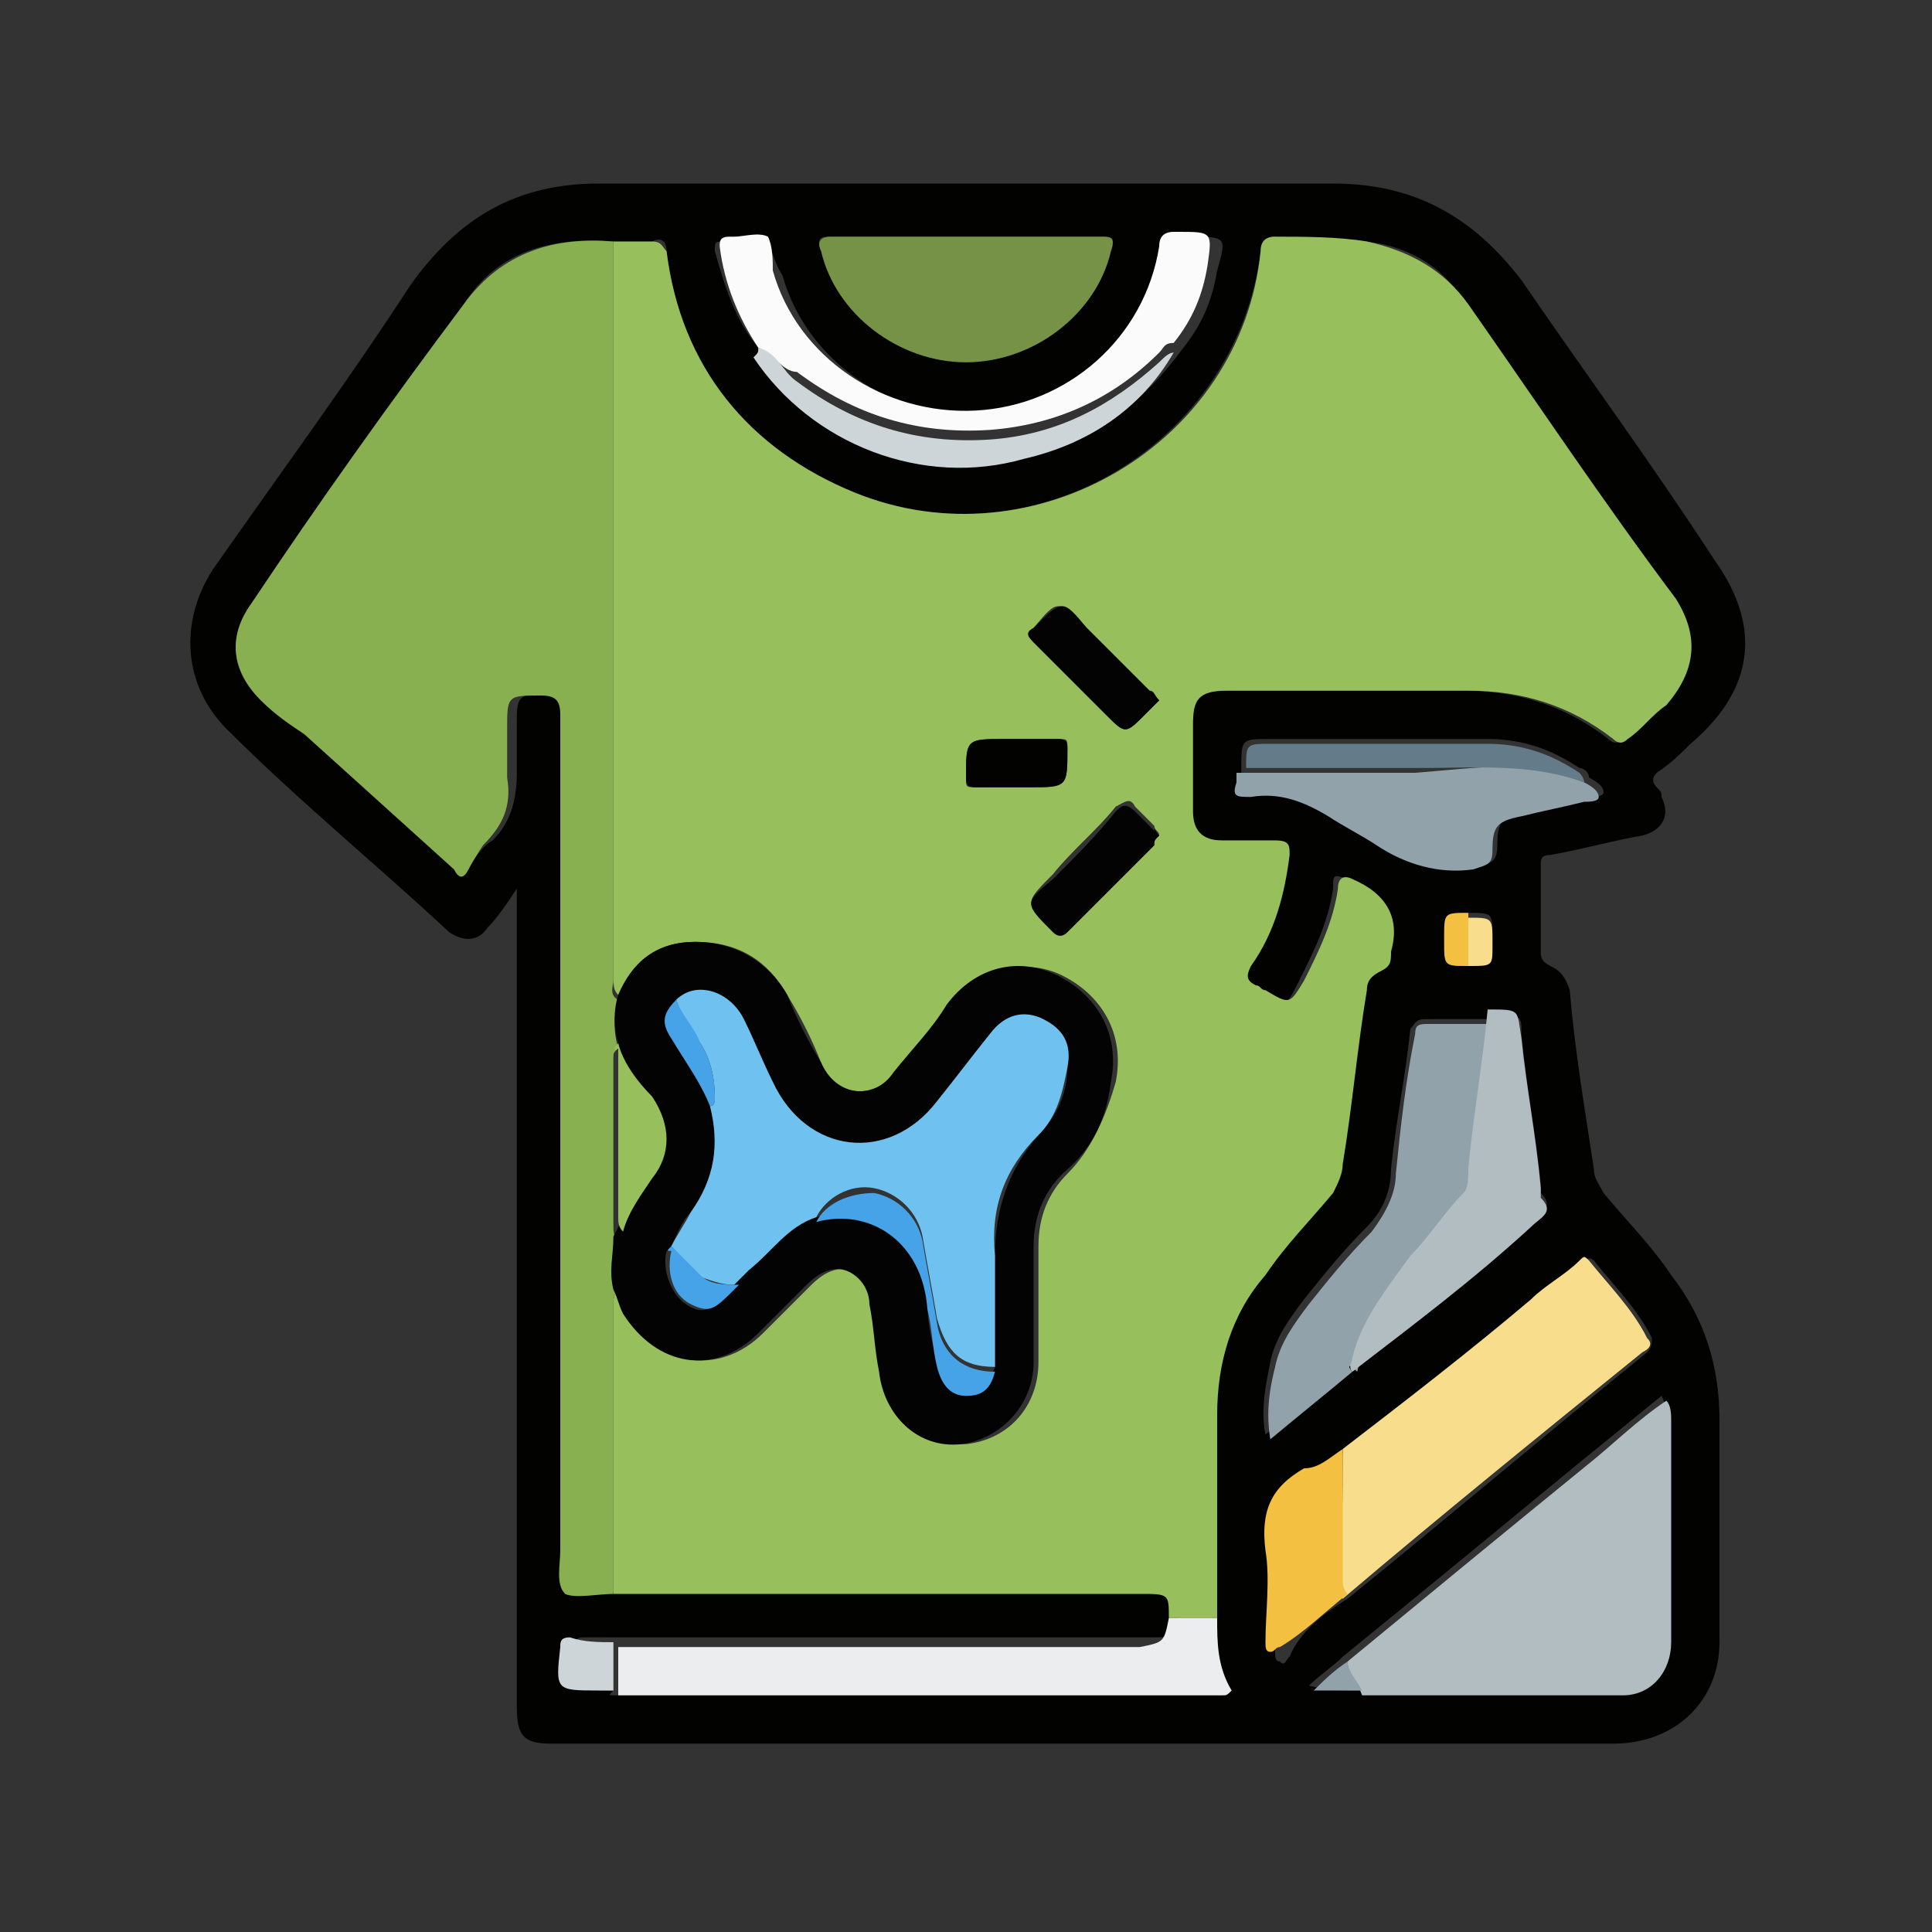
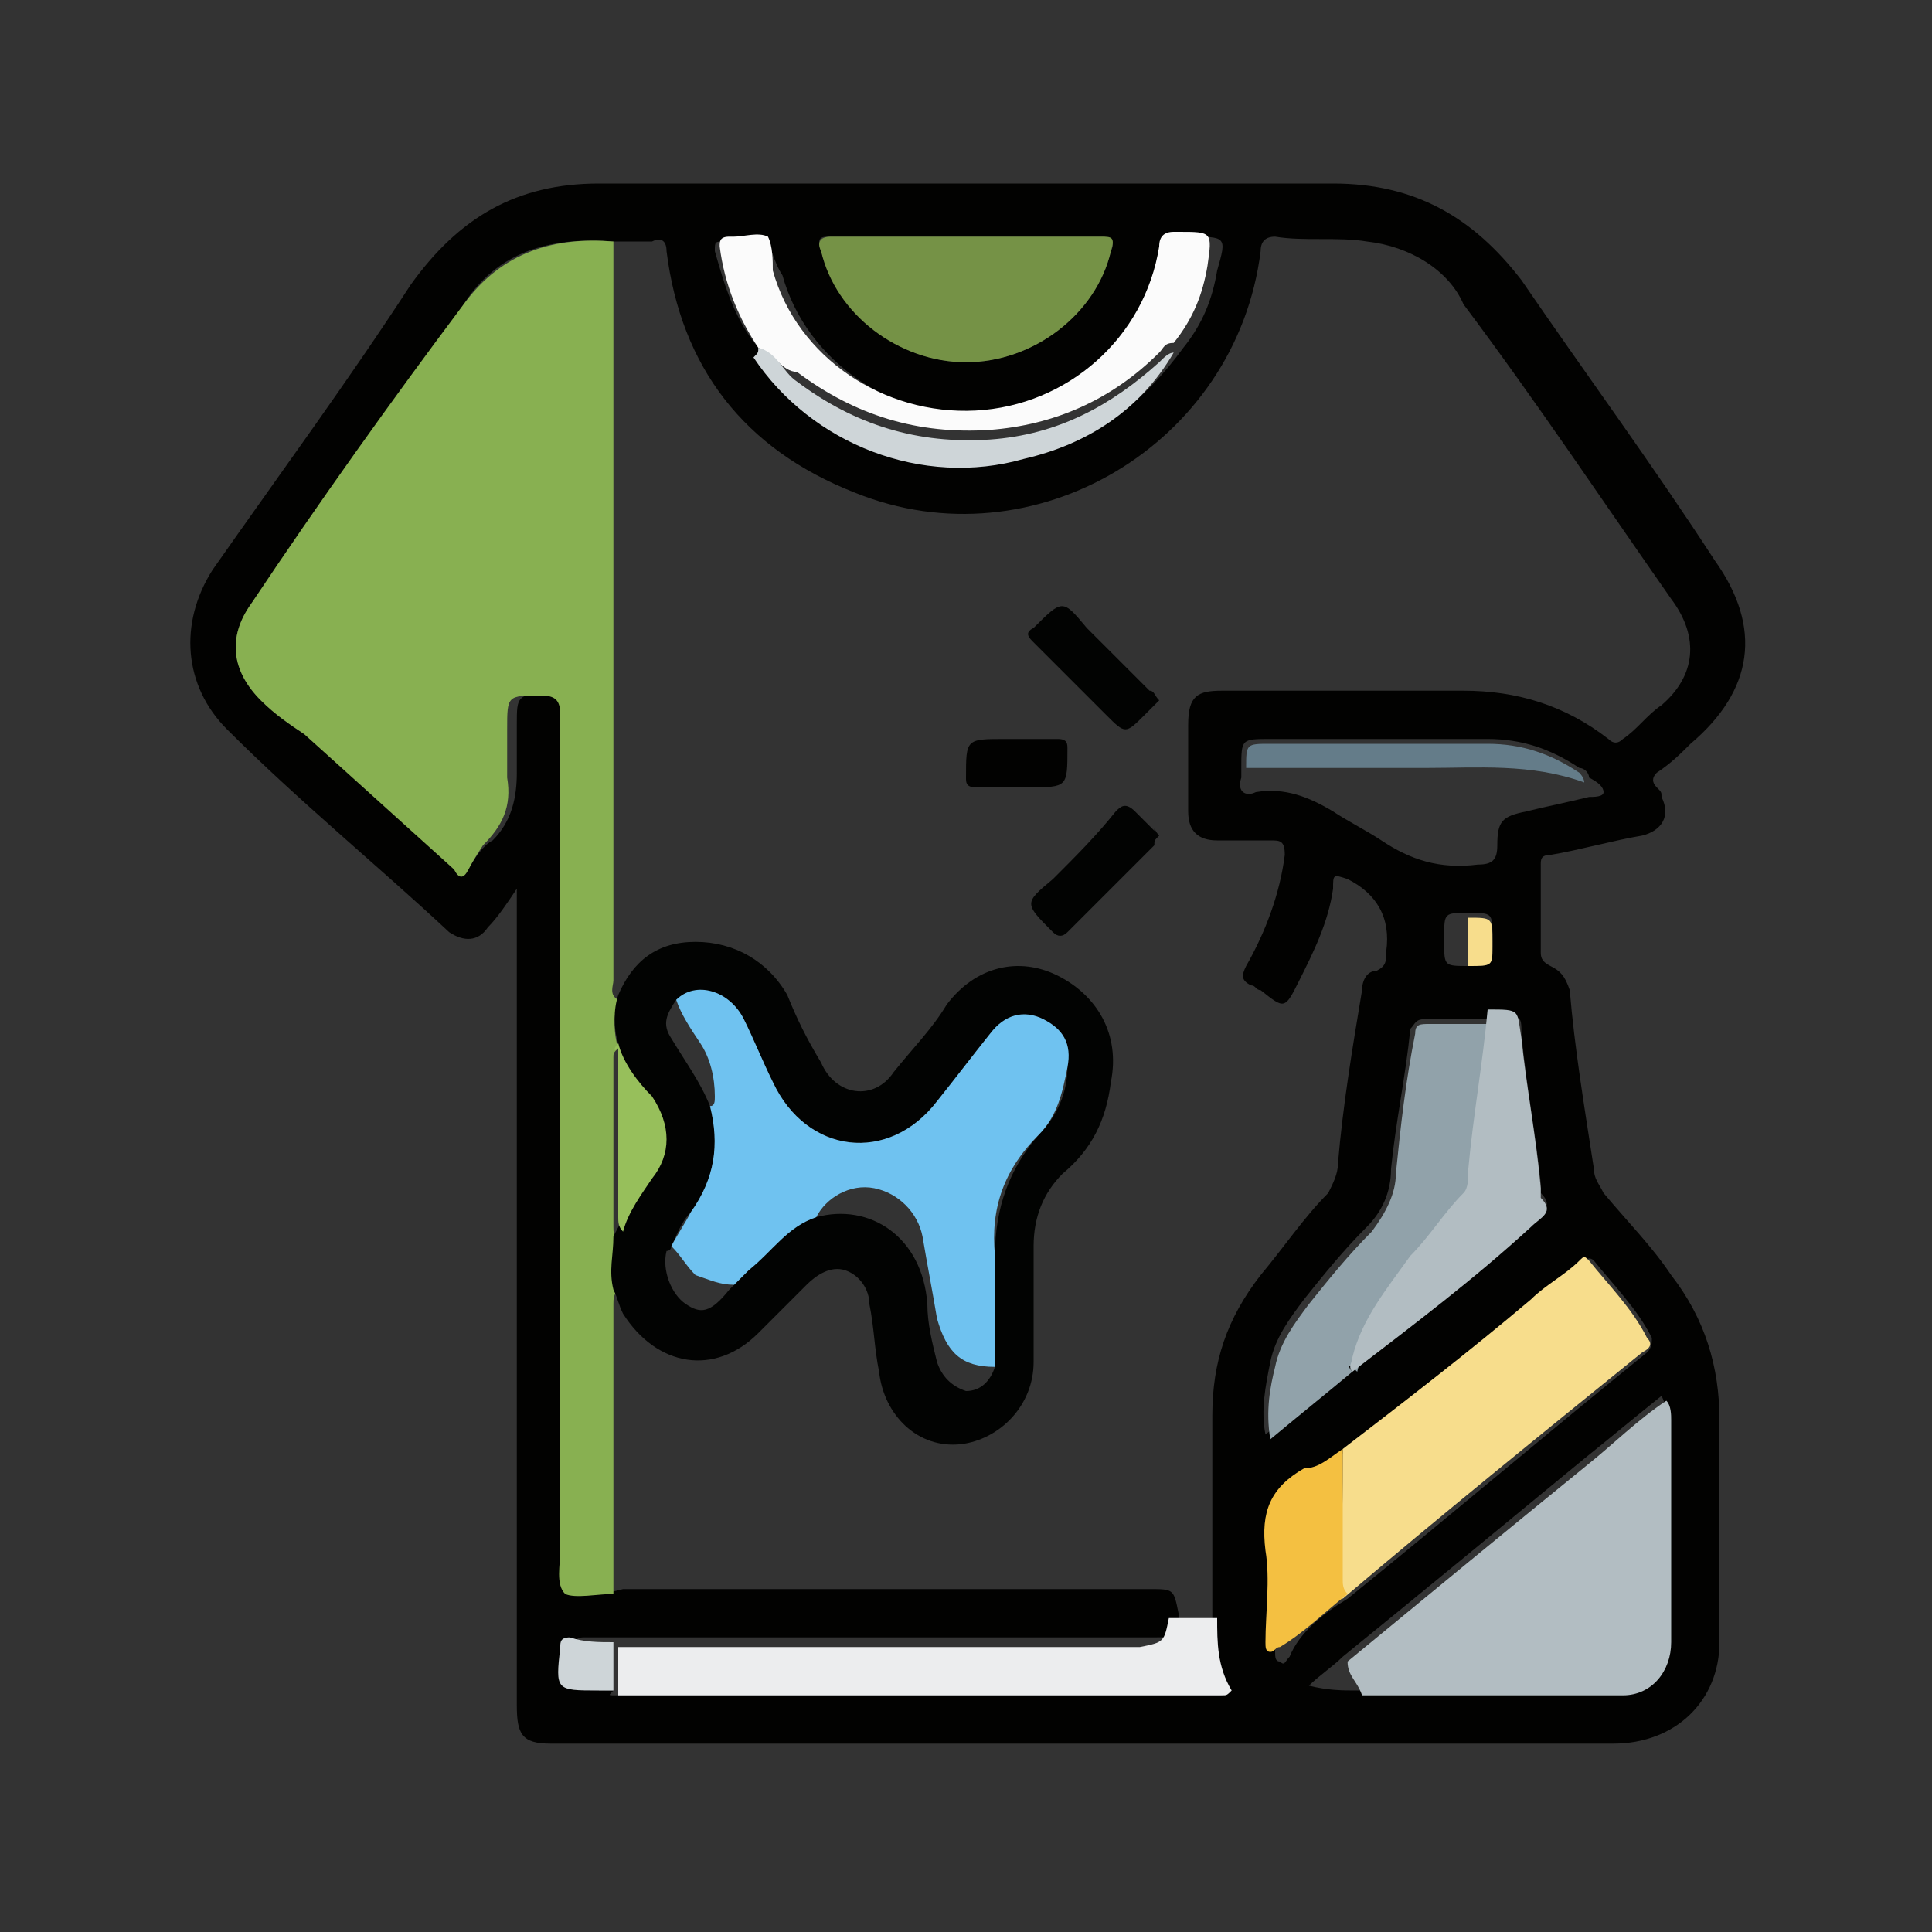
<svg xmlns="http://www.w3.org/2000/svg" version="1.1" id="katman_1" x="0" y="0" viewBox="0 0 40 40" xml:space="preserve">
  <rect x="0" y="0" width="40" height="40" fill="#333333" stroke="none" />
  <style>.st9{fill:#020201}.st37{fill:#97bf5b}.st39{fill:#b2bdc2}.st40{fill:#f7dd8c}.st42{fill:#91a2aa}.st45{fill:#f4c041}.st46{fill:#ced5d8}</style>
  <path class="st9" d="M10.7 18.4c-.2.3-.4.6-.6.8-.2.3-.5.3-.8.1-1.5-1.4-3.1-2.7-4.6-4.2-.9-.9-1-2.2-.3-3.3 1.4-2 2.8-3.9 4.1-5.9 1-1.4 2.2-2.1 3.9-2.1h15.2c1.7 0 2.9.7 3.9 2 1.3 1.9 2.7 3.8 4 5.8 1 1.4.8 2.7-.5 3.8-.2.2-.4.4-.7.6q-.15.15 0 .3c.1.1.1.1.1.2.2.4 0 .7-.4.8-.6.1-1.3.3-1.9.4-.2 0-.2.1-.2.2v1.8c0 .1 0 .2.2.3s.3.2.4.5c.1 1.2.3 2.4.5 3.7 0 .2.1.3.2.5.5.6 1 1.1 1.4 1.7.7.9 1 1.9 1 3V34c0 1.2-.9 2.1-2.2 2.1h-22c-.6 0-.7-.2-.7-.8zM30.4 20c.5 0 .5 0 .5-.5v-.1c0-.5 0-.5-.5-.5s-.5 0-.5.5v.1c0 .5 0 .5.5.5m-4.7-4.1v.2c-.1.3.1.4.3.3.6-.1 1.1.1 1.6.4.3.2.7.4 1 .6.6.4 1.2.6 2 .5.3 0 .4-.1.4-.4 0-.5.1-.6.6-.7.4-.1.9-.2 1.3-.3.1 0 .3 0 .3-.1q0-.15-.3-.3c0-.1-.1-.2-.2-.2-.6-.4-1.2-.6-1.9-.6h-4.5c-.6 0-.6 0-.6.6q0-.15 0 0m-10-8.7s0 .1.1.1c1.2 1.8 3.5 2.7 5.6 2.1 1.3-.3 2.3-1.1 3.1-2.2.4-.5.6-1 .7-1.6.2-.7.2-.7-.6-.7h-.1c-.2 0-.3 0-.3.3-.3 1.9-2 3.3-3.8 3.4-1.9.1-3.7-1.1-4.2-2.9-.2-.3-.2-.6-.4-.7s-.5 0-.7 0H15c-.2 0-.2 0-.2.2.2.7.4 1.4.9 2m15.1 13.9h-1.3c-.2 0-.2.1-.3.2-.1 1-.3 1.9-.4 2.9 0 .5-.2.9-.5 1.2-.5.5-.9 1-1.3 1.5-.3.4-.6.8-.7 1.3s-.2 1-.1 1.5c.6-.5 1.2-.9 1.7-1.4 1.3-1 2.6-2 3.8-3 .2-.2.5-.3.2-.6v-.2c-.1-1-.3-2-.4-3.1 0-.4 0-.4-.7-.3m-18.1 14h12.5c.1 0 .1 0 .2-.1-.3-.5-.3-1-.3-1.5v-4.2c0-1.1.3-2 1-2.9.5-.6.9-1.2 1.4-1.7.1-.2.2-.4.2-.6.1-1.2.3-2.4.5-3.6 0-.2.1-.4.3-.4.2-.1.2-.2.2-.4.1-.7-.2-1.2-.8-1.5-.3-.1-.3-.1-.3.2-.1.7-.4 1.3-.7 1.9s-.3.6-.8.2c-.1 0-.1-.1-.2-.1-.2-.1-.2-.2-.1-.4.4-.7.7-1.5.8-2.3 0-.3-.1-.3-.3-.3h-1.1q-.6 0-.6-.6V15c0-.6.2-.7.7-.7h5c1.1 0 2.1.3 3 1q.15.15.3 0c.3-.2.5-.5.8-.7.7-.6.8-1.4.2-2.2-1.4-2-2.8-4.1-4.3-6.1-.3-.7-1.1-1.2-2-1.3-.6-.1-1.3 0-1.9-.1q-.3 0-.3.3c-.5 4-4.7 6.5-8.4 5-2.3-.9-3.6-2.6-3.9-5 0-.2-.1-.3-.3-.2h-.8c-1.3-.1-2.4.2-3.1 1.3-1.5 2.1-2.9 4.2-4.4 6.2-.5.7-.4 1.4.2 2 .3.3.6.5.9.7 1 .9 2.1 1.8 3.1 2.8q.15.15.3 0c.1-.2.3-.5.5-.6.4-.4.5-.9.5-1.4v-1c0-.6 0-.6.7-.7.3 0 .4.1.4.4V32c0 .3-.1.8.1.9.2.2.6.1 1 0h10.9c.5 0 .5 0 .6.5 0 .5 0 .5-.6.5H12.1c-.1 0-.2 0-.2.2-.1.9-.1.9.8.9-.1.1-.1.1 0 .1m15.2-2c2.1-1.7 4.1-3.4 6.2-5.1.1-.1.1-.2.1-.3-.3-.6-.8-1.1-1.2-1.6-.1-.1-.2 0-.2 0-.3.3-.7.5-1 .8-1.3 1-2.6 2-3.9 3.1-.2.2-.5.4-.7.6-.7.4-.9.9-.8 1.7.1.6 0 1.2 0 1.9 0 .1 0 .2.1.2.1.1.1 0 .2-.1.2-.5.7-.9 1.2-1.2m.2 1.9h5.4c.6 0 1-.5 1-1.1v-4.6c0-.1 0-.2-.1-.4-.5.4-1.1.9-1.6 1.3-1.7 1.4-3.4 2.8-5 4.1-.2.2-.5.4-.7.6.4.1.7.1 1 .1M20 4.9h-2.8c-.2 0-.3 0-.2.3.4 1.3 1.6 2.3 3 2.3s2.7-1 3-2.3c.1-.2 0-.3-.2-.3z" />
-   <path class="st37" d="M12.7 5h.8c.2 0 .2.1.3.2.3 2.4 1.7 4.1 3.9 5 3.7 1.5 8-1 8.4-5q0-.3.3-.3c.6 0 1.3 0 1.9.1.9.2 1.6.6 2.1 1.3 1.4 2 2.8 4.1 4.3 6.1.5.8.4 1.5-.2 2.2-.3.2-.5.5-.8.7q-.15.15-.3 0c-.9-.7-1.9-1-3-1h-5c-.6 0-.7.2-.7.7v1.8q0 .6.6.6h1.1c.3 0 .3.1.3.3-.1.8-.3 1.6-.8 2.3-.1.2-.1.3.1.4.1 0 .1.1.2.1.5.3.5.3.8-.2.3-.6.6-1.2.7-1.9 0-.2.1-.3.3-.2.7.3 1 .8.8 1.5 0 .2 0 .3-.2.4s-.3.2-.3.4c-.2 1.2-.3 2.4-.5 3.6 0 .2-.1.4-.2.6-.5.6-1 1.1-1.4 1.7-.7.8-1 1.8-1 2.9v4.2h-1c0-.5 0-.5-.6-.5H12.7v-6c0-.1 0-.2.1-.3.1.2.1.3.2.5.6 1.1 1.9 1.3 2.8.4l1-1c.2-.2.5-.4.8-.3s.5.4.5.7c.1.5.1.9.2 1.4.1.9.9 1.5 1.7 1.5.9-.1 1.5-.8 1.5-1.7v-2.4q0-.9.6-1.5c.5-.5.8-1.2 1-1.9.2-1-.3-1.8-1.1-2.2s-1.7-.1-2.3.6c-.4.5-.8.9-1.1 1.4-.6.6-1.3.5-1.6-.2-.2-.5-.4-.9-.7-1.4-.4-.7-1-1.1-1.9-1.1-.8 0-1.3.4-1.6 1.1-.1-.1-.1-.2-.1-.4zM24 14.5l-.2-.2-1.3-1.3c-.6-.6-.6-.6-1.1 0q-.15.15 0 .3l1.5 1.5c.4.4.4.4.8 0zm0 2.8c0-.1-.1-.1-.1-.2l-.4-.4c-.1-.2-.2-.1-.4 0-.4.5-.9.9-1.3 1.4-.6.6-.6.6 0 1.1q.15.15.3 0l1.8-1.8s0-.1.1-.1m-2.9-2h-.3c-.8 0-.8 0-.8.8 0 .2 0 .2.2.2h1.1c.8 0 .8 0 .8-.8 0-.2 0-.2-.2-.2z" />
  <path d="M12.8 26.7c-.1.1-.1.2-.1.3v6c-.3 0-.8.1-1 0-.2-.2-.1-.6-.1-.9V14.8c0-.3-.1-.4-.4-.4-.7 0-.7 0-.7.7v1c.1.6-.1 1-.5 1.4 0 0-.2.3-.3.5q-.15.3-.3 0c-1-.9-2.1-1.9-3.1-2.8-.3-.2-.6-.4-.9-.7-.6-.6-.7-1.3-.2-2 1.4-2.1 2.9-4.2 4.4-6.2.8-1.1 1.9-1.4 3.1-1.3v15.3c0 .1-.1.3.1.4-.1.3-.1.7 0 1-.1.1-.1.1-.1.2v3.5c0 .1 0 .2.1.3-.1.3-.1.6 0 1" style="fill:#88b051" />
  <path class="st39" d="M27.9 34.4c1.7-1.4 3.4-2.8 5-4.1.5-.4 1-.9 1.6-1.3.1.1.1.3.1.4V34c0 .6-.4 1.1-1 1.1h-5.4c-.1-.3-.3-.4-.3-.7" />
  <path class="st40" d="M27.8 30c1.3-1 2.6-2 3.9-3.1.3-.3.7-.5 1-.8.1-.1.1-.1.2 0 .4.5.9 1 1.2 1.6.1.1.1.2-.1.3-2.1 1.7-4.2 3.4-6.2 5.1-.1-.1-.1-.2-.1-.3.1-1 .1-1.9.1-2.8" />
  <path d="M24.2 33.5h1c0 .5 0 1 .3 1.5-.1.1-.1.1-.2.1H12.8v-1h10.8c.5-.1.5-.1.6-.6" style="fill:#ecedee" />
  <path class="st42" d="M28 28.4c-.6.5-1.1.9-1.7 1.4-.1-.6 0-1.1.1-1.5.1-.5.4-.9.7-1.3.4-.5.8-1 1.3-1.5.3-.4.5-.8.5-1.2.1-1 .2-1.9.4-2.9 0-.2.1-.2.3-.2h1.3c-.1 1.1-.3 2.2-.4 3.3 0 .1 0 .3-.1.5-.4.4-.7.9-1.1 1.3-.5.6-1 1.2-1.2 2.1-.2-.2-.2-.1-.1 0" />
  <path d="M20 4.9h2.8c.2 0 .3 0 .2.3-.3 1.3-1.6 2.3-3 2.3s-2.7-1-3-2.3c-.1-.2 0-.3.2-.3z" style="fill:#759246" />
  <path d="M15.7 7.2c-.4-.6-.7-1.3-.8-2.1 0-.1 0-.2.2-.2h.1c.2 0 .5-.1.7 0 .1.2.1.5.1.7.5 1.8 2.3 3 4.2 2.9S23.7 7 24 5.1q0-.3.3-.3h.1c.7 0 .7 0 .6.7-.1.6-.3 1.1-.7 1.6-.2 0-.2.1-.3.2-1 1-2.2 1.5-3.5 1.6-1.5.1-2.8-.3-4-1.2-.3 0-.5-.4-.8-.5" style="fill:#fbfbfb" />
  <path class="st39" d="M28 28.4c-.1-.1 0-.2 0-.3.2-.8.7-1.4 1.2-2.1.4-.4.7-.9 1.1-1.3.1-.1.1-.3.1-.5.1-1.1.3-2.2.4-3.3.7 0 .6 0 .7.6.1 1 .3 2 .4 3.1v.2c.3.3 0 .4-.2.6-1.2 1.1-2.4 2-3.7 3" />
-   <path class="st42" d="M32.8 16.2q.3.15.3.3c0 .1-.2.1-.3.1-.4.1-.9.2-1.3.3-.5.1-.6.2-.6.7 0 .3-.1.3-.4.4-.7.1-1.4-.1-2-.5-.3-.2-.7-.4-1-.6-.5-.3-1-.5-1.6-.4-.3 0-.4 0-.3-.3V16h3.7c1.3-.1 2.4-.3 3.5.2" />
  <path class="st45" d="M27.8 30v2.7c0 .1 0 .2.1.3-.5.4-.9.8-1.4 1.1-.1 0-.1.1-.2.1s-.1-.1-.1-.2c0-.6.1-1.3 0-1.9-.1-.8.1-1.3.8-1.7.3 0 .5-.2.8-.4" />
  <path class="st46" d="M15.7 7.2c.4.1.5.5.8.7 1.2.9 2.5 1.3 4 1.2C21.9 9 23 8.4 24 7.5c.1-.1.2-.2.3-.2-.7 1.2-1.8 1.9-3.1 2.2-2.1.6-4.4-.3-5.6-2.1.1-.1.1-.1.1-.2" />
  <path d="M32.8 16.2c-1.1-.4-2.2-.3-3.3-.3h-3.7c0-.5 0-.5.5-.5h4.5c.7 0 1.3.2 1.9.6 0 0 .1.1.1.2" style="fill:#647c89" />
  <path class="st46" d="M12.7 34v1h-.3c-.9 0-.9 0-.8-.9 0-.1 0-.2.2-.2.3.1.6.1.9.1" />
-   <path class="st45" d="M30.4 20c-.5 0-.5 0-.5-.5v-.1c0-.5 0-.5.5-.5z" />
  <path class="st40" d="M30.4 20v-1c.5 0 .5 0 .5.5v.1c0 .4 0 .4-.5.4" />
-   <path class="st42" d="M27.9 34.4c0 .2.2.4.3.6h-1c.2-.2.4-.4.7-.6" />
  <path d="M12.8 21.6c-.1-.3-.1-.7 0-1 .3-.7.8-1.1 1.6-1.1s1.5.4 1.9 1.1c.2.5.4.9.7 1.4.3.7 1.1.8 1.5.2.4-.5.8-.9 1.1-1.4.6-.8 1.5-1 2.3-.6s1.3 1.2 1.1 2.2c-.1.8-.4 1.4-1 1.9q-.6.6-.6 1.5v2.4c0 .9-.7 1.6-1.5 1.7-.9.1-1.6-.6-1.7-1.5-.1-.5-.1-.9-.2-1.4 0-.3-.2-.6-.5-.7s-.6.1-.8.3l-1 1c-.9.9-2.1.7-2.8-.4-.1-.2-.1-.3-.2-.5-.1-.4 0-.7 0-1.1.2-.4.4-.7.6-1.1.4-.6.4-1.1 0-1.7-.1-.4-.4-.7-.5-1.2m1.9 1.3c.2.8.1 1.5-.4 2.2-.2.2-.3.5-.4.7 0 0 0 .1-.1.1-.1.4.1.9.4 1.1s.5.2.9-.3l.1-.1.3-.3c.4-.4.8-.9 1.4-1.1 1.1-.3 2.2.4 2.3 1.8 0 .4.1.8.2 1.2q.15.45.6.6c.3 0 .5-.2.6-.5V26c0-1 .3-1.8.9-2.5.4-.4.6-.9.6-1.4s-.2-.8-.5-1c-.4-.2-.8 0-1.1.3-.4.5-.7.9-1.1 1.4-1 1.3-2.7 1.1-3.4-.4-.2-.4-.4-.9-.6-1.3-.3-.6-1-.7-1.4-.4-.2.3-.3.5-.1.8.3.5.6.9.8 1.4m9.3-8.4-.3.3c-.4.4-.4.4-.8 0l-1.5-1.5c-.1-.1-.2-.2 0-.3.6-.6.6-.6 1.1 0l1.3 1.3c.1 0 .1.1.2.2m0 2.8c-.1.1-.1.1-.1.2l-1.8 1.8q-.15.15-.3 0c-.6-.6-.6-.6 0-1.1.5-.5.9-.9 1.3-1.4.1-.1.2-.2.4 0l.4.4c0-.1 0 0 .1.1" style="fill:#020302" />
  <path class="st9" d="M21.1 15.3h.8c.2 0 .2.1.2.2 0 .8 0 .8-.8.8h-1.1c-.2 0-.2-.1-.2-.2 0-.8 0-.8.8-.8z" />
  <path class="st37" d="M12.8 21.6c.1.4.4.8.7 1.1.4.6.4 1.2 0 1.7-.2.3-.5.7-.6 1.1-.1-.1-.1-.2-.1-.3v-3.5c-.1.1-.1 0 0-.1" />
  <path d="M13.9 25.8c.1-.2.3-.5.4-.7.5-.7.6-1.4.4-2.2.1 0 .1-.1.1-.2 0-.4-.1-.8-.3-1.1s-.4-.6-.5-.9c.4-.4 1.1-.2 1.4.4.2.4.4.9.6 1.3.7 1.5 2.4 1.7 3.4.4.4-.5.7-.9 1.1-1.4.3-.4.7-.5 1.1-.3s.6.5.5 1-.2 1-.6 1.4c-.7.7-1 1.5-.9 2.5v2.3c-.7 0-1-.3-1.2-1-.1-.6-.2-1.1-.3-1.7-.1-.5-.5-.9-1-1s-1 .2-1.2.6c-.6.2-.9.7-1.4 1.1l-.3.3c-.3 0-.5-.1-.8-.2-.2-.2-.3-.4-.5-.6" style="fill:#6fc2f0" />
-   <path d="M16.9 25.3c.2-.4.7-.6 1.2-.6.5.1.9.5 1 1 .1.6.2 1.1.3 1.7s.5 1 1.2 1c-.1.4-.3.5-.6.5q-.45 0-.6-.6c-.1-.4-.1-.8-.2-1.2-.1-1.4-1.2-2.1-2.3-1.8M14 20.7c.1.3.4.6.5.9.2.3.3.7.3 1.1 0 .1 0 .2-.1.2-.2-.5-.5-.9-.8-1.4-.2-.3-.2-.5.1-.8m-.1 5.1.6.6c.2.2.5.2.8.2l-.1.1c-.4.4-.5.5-.9.3s-.5-.7-.4-1.1c-.1 0-.1 0 0-.1" style="fill:#46a3e7" />
</svg>